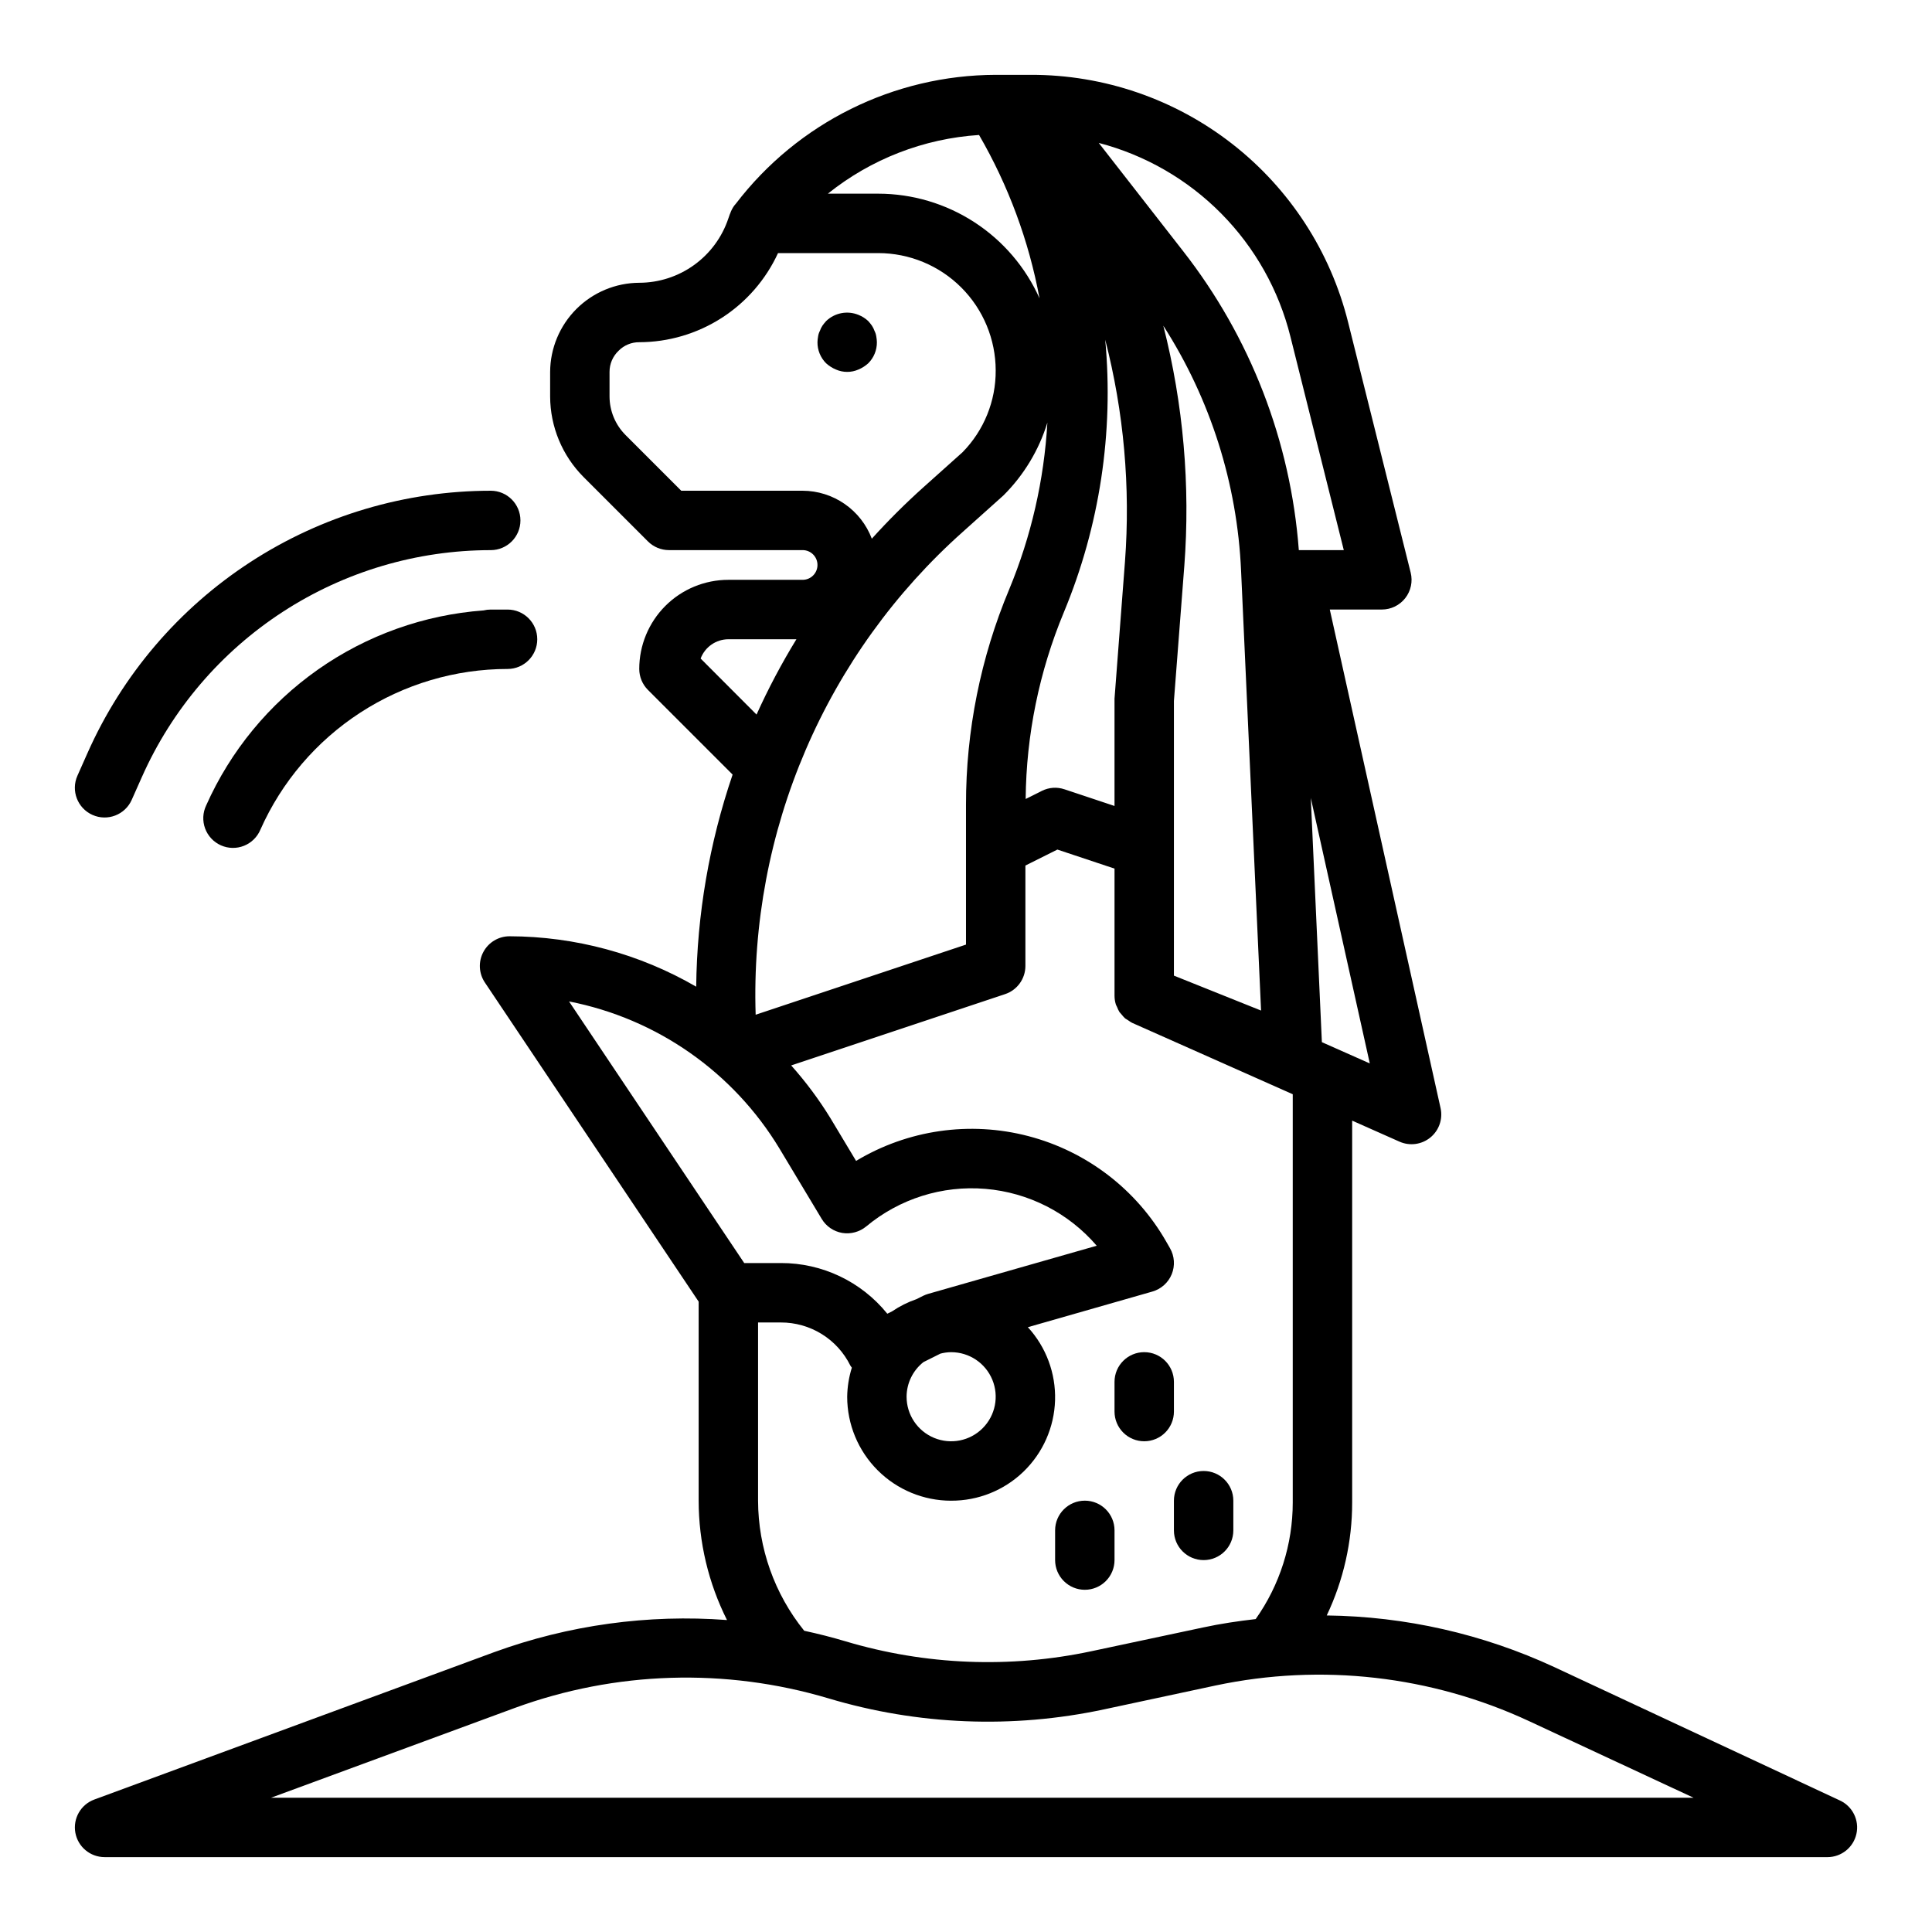
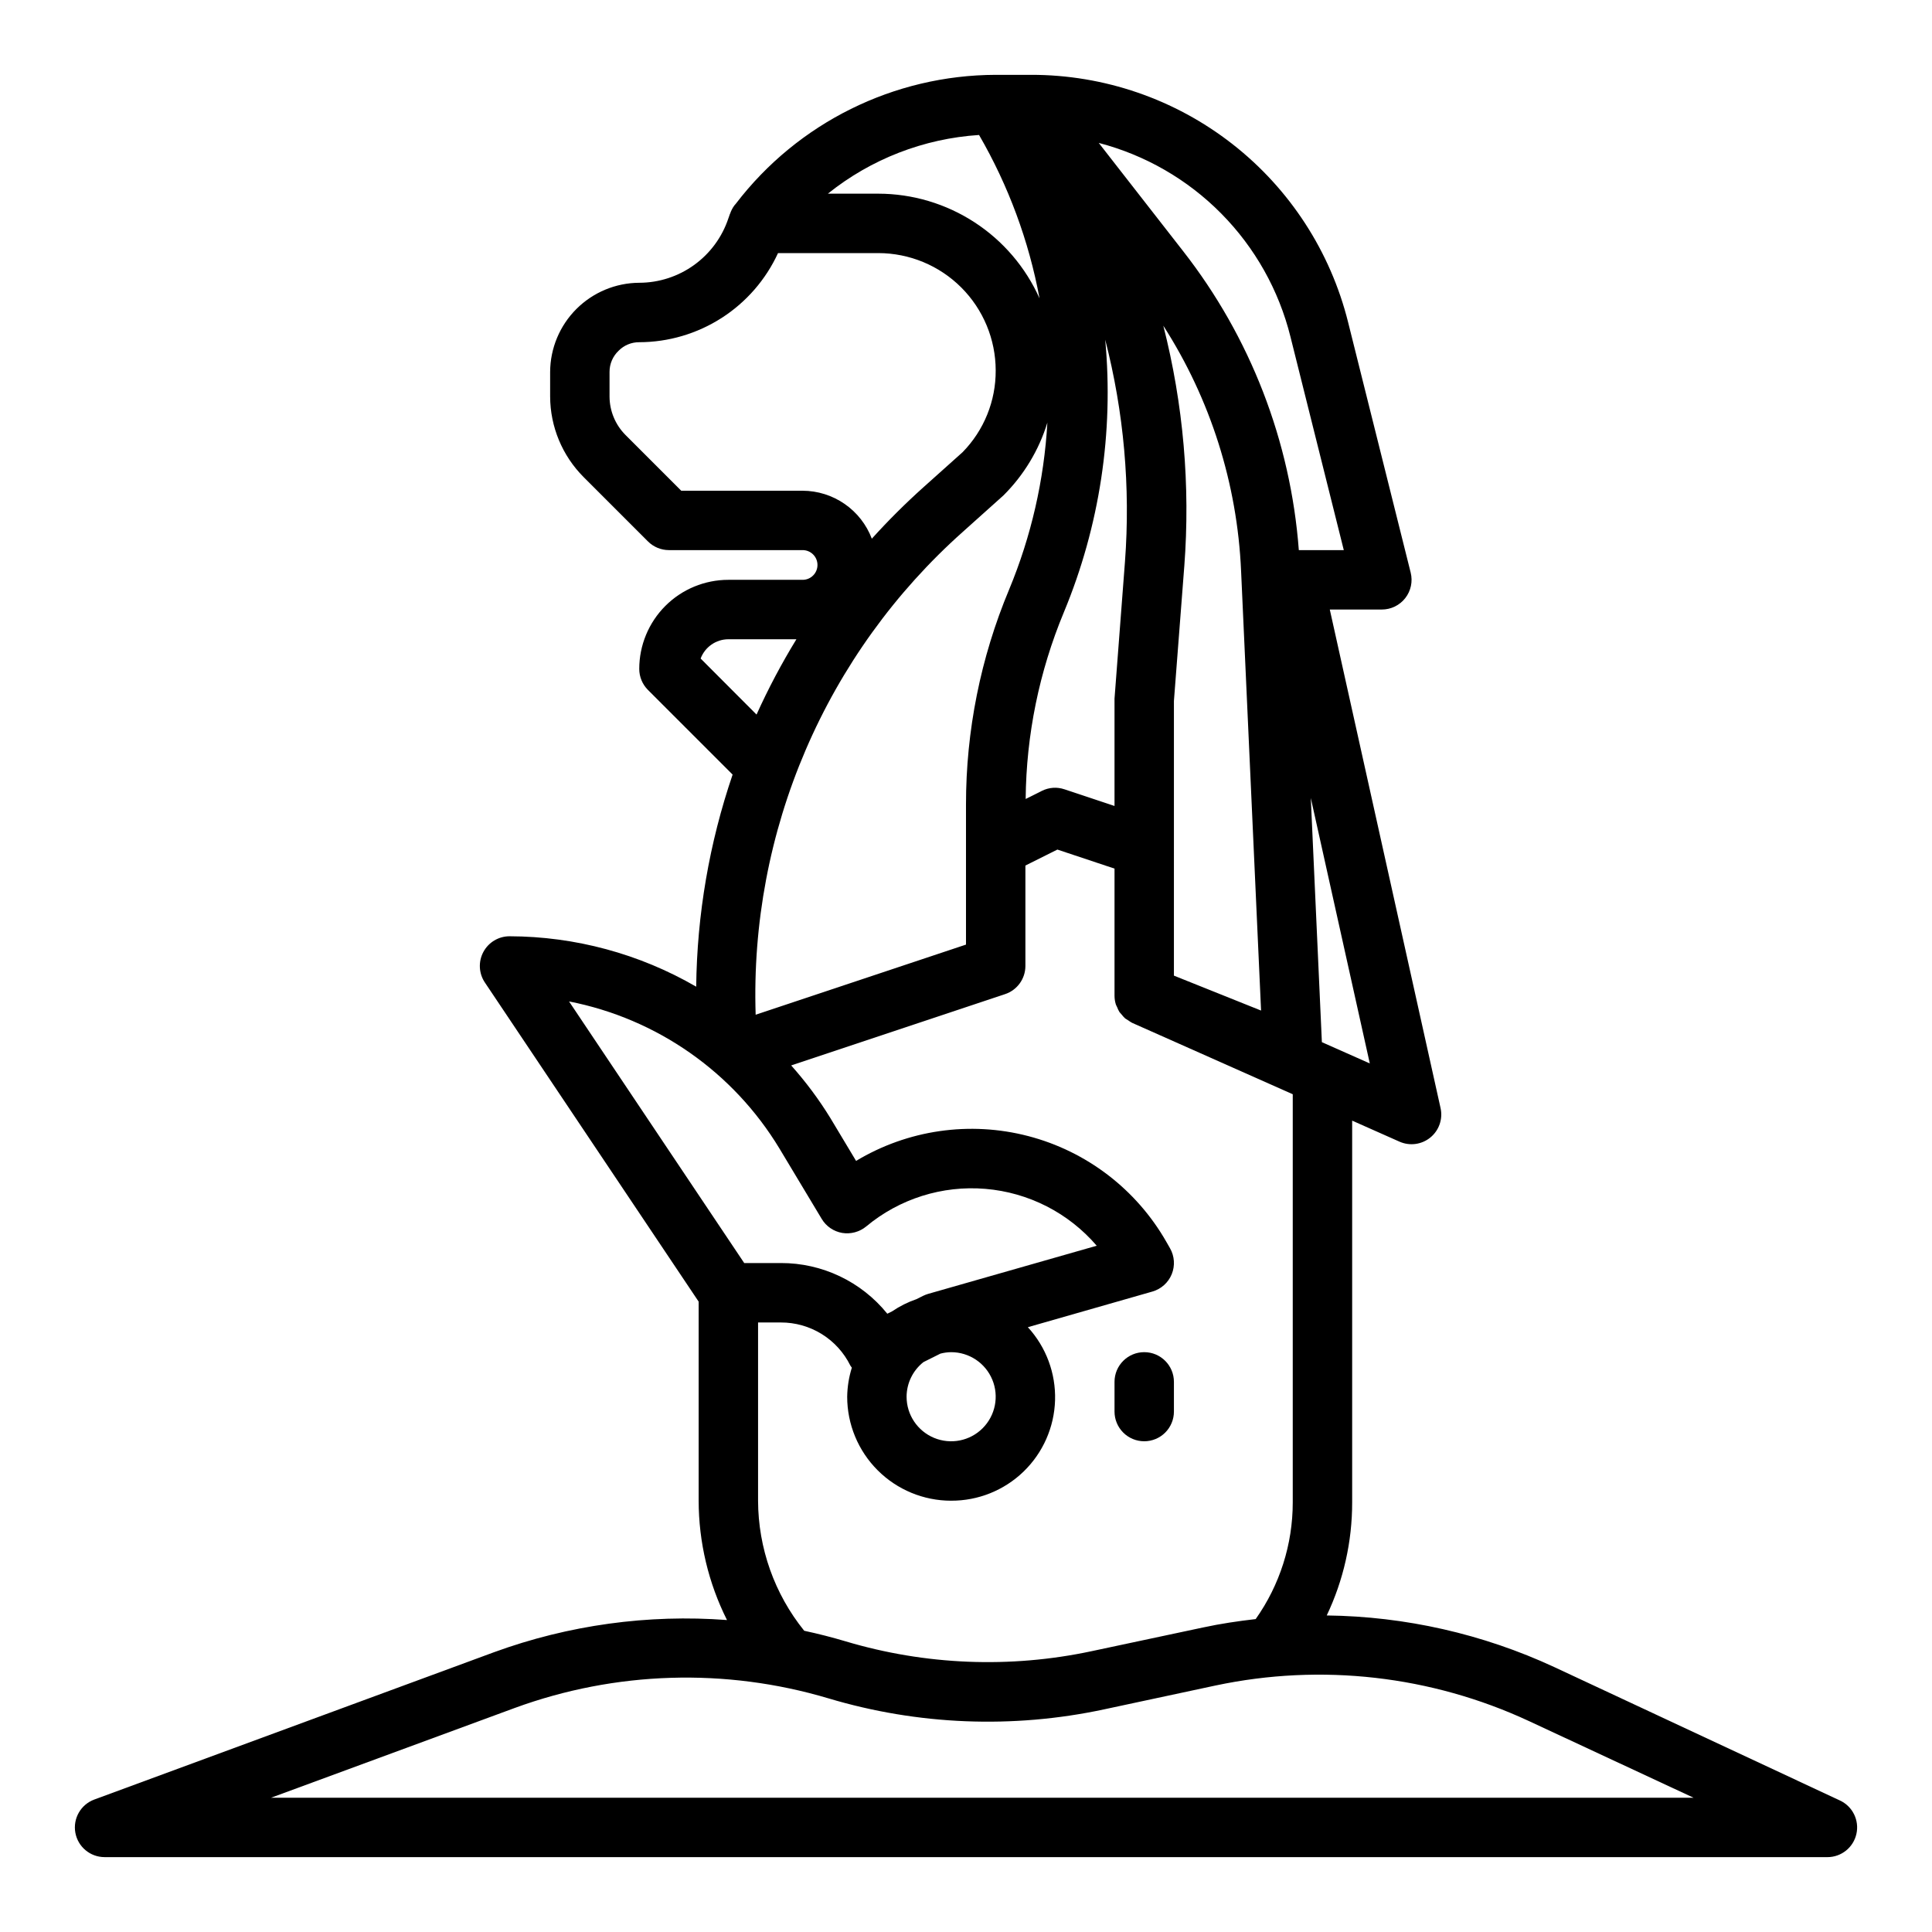
<svg xmlns="http://www.w3.org/2000/svg" fill="#000000" width="800px" height="800px" version="1.1" viewBox="144 144 512 512">
  <g>
-     <path d="m374.1 240.27c1.484-1.48 2.305-3.492 2.285-5.586-0.012-0.504-0.066-1.004-0.156-1.496-0.074-0.523-0.234-1.027-0.473-1.496-0.176-0.504-0.414-0.984-0.711-1.426-0.293-0.406-0.605-0.801-0.945-1.172-0.75-0.711-1.633-1.273-2.598-1.652-2.934-1.199-6.297-0.551-8.578 1.652-0.336 0.371-0.652 0.766-0.945 1.172-0.297 0.441-0.535 0.922-0.707 1.426-0.242 0.469-0.402 0.973-0.473 1.496-0.094 0.492-0.145 0.992-0.16 1.496-0.02 2.094 0.805 4.106 2.285 5.586 0.766 0.695 1.645 1.254 2.598 1.656 1.906 0.84 4.078 0.84 5.981 0 0.957-0.402 1.832-0.961 2.598-1.656z" />
    <path d="m447.23 525.95c2.09 0 4.09-0.828 5.566-2.305 1.477-1.477 2.305-3.477 2.305-5.566v-7.871c0-4.348-3.523-7.871-7.871-7.871-4.348 0-7.871 3.523-7.871 7.871v7.871c0 2.09 0.828 4.09 2.305 5.566 1.477 1.477 3.481 2.305 5.566 2.305z" />
-     <path d="m455.1 549.57c0 4.348 3.527 7.871 7.875 7.871 4.348 0 7.871-3.523 7.871-7.871v-7.871c0-4.348-3.523-7.871-7.871-7.871-4.348 0-7.875 3.523-7.875 7.871z" />
-     <path d="m431.49 565.31c2.086 0 4.09-0.832 5.566-2.309 1.473-1.477 2.305-3.477 2.305-5.566v-7.871c0-4.348-3.523-7.871-7.871-7.871-4.348 0-7.875 3.523-7.875 7.871v7.871c0 2.09 0.832 4.09 2.309 5.566 1.477 1.477 3.477 2.309 5.566 2.309z" />
    <path d="m171.71 636.16h456.58c3.688-0.004 6.883-2.566 7.68-6.168 0.801-3.602-1.008-7.273-4.352-8.836l-75.754-35.379c-18.898-8.758-39.438-13.414-60.266-13.664 4.445-9.355 6.746-19.586 6.738-29.945v-101.19l12.547 5.574c2.715 1.207 5.879 0.777 8.18-1.105 2.301-1.879 3.344-4.898 2.699-7.797l-29.355-132.12h13.801c2.422 0 4.711-1.117 6.203-3.027 1.488-1.91 2.019-4.398 1.434-6.75l-16.578-66.328v-0.004c-4.668-18.742-15.473-35.387-30.699-47.273-15.227-11.891-33.996-18.336-53.312-18.316h-9.383c-26.996 0.078-52.43 12.684-68.84 34.121l-0.109 0.133c-0.102 0.133-0.219 0.242-0.324 0.379-0.477 0.652-0.848 1.375-1.109 2.141 0 0-0.047 0.07-0.062 0.117l-0.402 1.148c-1.652 4.961-4.82 9.277-9.059 12.34-4.238 3.062-9.328 4.719-14.559 4.727-6.254 0.031-12.242 2.531-16.664 6.953-4.422 4.422-6.922 10.41-6.953 16.664v6.535c0.027 7.988 3.203 15.645 8.84 21.309l17.082 17.082c1.477 1.477 3.481 2.305 5.566 2.305h35.426c2.172 0 3.934 1.762 3.934 3.938 0 2.172-1.762 3.938-3.934 3.938h-19.68c-6.266 0-12.27 2.484-16.699 6.914-4.43 4.43-6.918 10.438-6.918 16.699 0 2.09 0.832 4.09 2.305 5.566l22.434 22.434h0.004c-6.176 18.109-9.434 37.078-9.652 56.207-15.031-8.711-32.086-13.316-49.461-13.359-2.906 0-5.578 1.602-6.945 4.168-1.371 2.562-1.215 5.676 0.406 8.09l56.652 84.57v52.742c0.012 10.984 2.582 21.82 7.512 31.637-20.938-1.578-41.973 1.324-61.699 8.512l-105.98 39.059c-3.574 1.324-5.688 5.016-5.019 8.77 0.672 3.75 3.934 6.484 7.746 6.488zm335.3-210.34-12.699-5.637-2.938-64.715zm-21.027-192.58 14.137 56.551h-11.918c-2.172-28.883-12.855-56.473-30.699-79.285l-22.324-28.633c12.301 3.207 23.516 9.668 32.453 18.707 8.941 9.039 15.281 20.32 18.352 32.66zm-89.922 308.46c7.152 0.031 14.035-2.734 19.18-7.703 5.144-4.973 8.145-11.754 8.359-18.906 0.215-7.148-2.371-14.102-7.207-19.371l33-9.445c2.328-0.668 4.219-2.363 5.129-4.606 0.91-2.238 0.742-4.773-0.461-6.875l-0.984-1.723c-7.934-13.879-21.129-23.973-36.598-28-15.469-4.031-31.91-1.66-45.609 6.582l-6.824-11.375c-3.039-4.941-6.512-9.602-10.375-13.926l56.68-18.895c3.211-1.066 5.383-4.07 5.391-7.453v-26.625l8.477-4.234 15.141 5.047v33.684c0 0.777 0.117 1.547 0.344 2.289 0.078 0.262 0.234 0.48 0.34 0.73v0.004c0.168 0.461 0.383 0.902 0.637 1.32 0.191 0.25 0.398 0.484 0.617 0.711 0.27 0.348 0.57 0.676 0.895 0.977 0.273 0.191 0.559 0.371 0.852 0.535 0.312 0.234 0.645 0.445 0.992 0.629l42.555 18.914v108.19c0 11.066-3.434 21.859-9.824 30.898-4.652 0.535-9.297 1.219-13.887 2.211l-29.598 6.297c-21.621 4.609-44.055 3.707-65.234-2.621-3.606-1.078-7.258-2-10.926-2.793-7.879-9.762-12.191-21.922-12.227-34.465v-47.234h6.016c3.828-0.016 7.586 1.047 10.844 3.059 3.258 2.016 5.883 4.902 7.582 8.336 0.109 0.219 0.285 0.379 0.41 0.582-0.781 2.496-1.195 5.09-1.234 7.707 0 7.305 2.902 14.312 8.07 19.48 5.164 5.168 12.172 8.07 19.48 8.07zm-11.809-27.551c0.016-3.582 1.66-6.961 4.473-9.18l4.473-2.234-0.004-0.004c0.938-0.25 1.898-0.383 2.867-0.391 4.777 0 9.082 2.875 10.91 7.289 1.828 4.41 0.816 9.492-2.562 12.867-3.375 3.379-8.453 4.387-12.867 2.559-4.41-1.828-7.289-6.133-7.289-10.906zm70.848-145.7v-38.684l2.746-35.684h0.004c1.625-21.418-0.25-42.953-5.559-63.766 12.492 19.461 19.602 41.883 20.609 64.984l5.297 116.51-23.098-9.258zm-18.207-134.43c4.945 19.199 6.715 39.074 5.234 58.844l-2.769 36.289v28.441l-13.258-4.418v0.004c-1.977-0.676-4.141-0.523-6.004 0.418l-4.281 2.141h-0.004c0.156-16.988 3.59-33.785 10.117-49.469 9.488-22.828 13.254-47.633 10.965-72.25zm-33.434-54.246c7.777 13.414 13.199 28.055 16.027 43.297-3.688-8.25-9.68-15.254-17.258-20.176s-16.418-7.551-25.453-7.566h-13.383c11.438-9.18 25.43-14.609 40.066-15.555zm-46.758 94.277h-32.164l-14.777-14.777c-2.691-2.703-4.211-6.359-4.227-10.176v-6.535c-0.008-2.125 0.867-4.156 2.406-5.613 1.441-1.461 3.414-2.273 5.465-2.258 7.746-0.016 15.324-2.25 21.84-6.434 6.519-4.184 11.703-10.148 14.938-17.184h26.594c8.242 0.012 16.145 3.289 21.973 9.117 5.832 5.832 9.109 13.734 9.121 21.977 0.047 8.105-3.113 15.902-8.793 21.688l-10.398 9.312c-4.781 4.289-9.332 8.828-13.637 13.594-1.41-3.727-3.918-6.938-7.195-9.207-3.273-2.269-7.16-3.492-11.145-3.504zm42.508 10.848 10.723-9.613c5.398-5.379 9.395-12 11.633-19.285-0.867 15.199-4.293 30.145-10.129 44.207-7.562 18.059-11.449 37.441-11.438 57.02v37.102l-55.742 18.586c-0.781-24.062 3.738-48 13.234-70.121 9.496-22.125 23.738-41.887 41.719-57.895zm-69.535 33.621c1.152-3.062 4.074-5.098 7.348-5.109h18.035c-3.938 6.426-7.465 13.09-10.566 19.957zm-34.871 90.875c23.258 4.543 43.512 18.707 55.766 38.988l11.195 18.648c1.18 1.969 3.164 3.324 5.43 3.711 2.266 0.367 4.578-0.254 6.352-1.711 8.812-7.344 20.164-10.926 31.594-9.969 11.434 0.953 22.031 6.367 29.504 15.07l-44.68 12.762h-0.004c-0.465 0.141-0.918 0.316-1.352 0.527l-1.723 0.867h-0.004c-2.289 0.785-4.465 1.875-6.469 3.234l-1.266 0.629h-0.004c-6.891-8.527-17.273-13.465-28.234-13.43h-9.684zm-14.398 187.24c26.707-9.781 55.855-10.676 83.113-2.559 23.719 7.102 48.848 8.109 73.059 2.93l29.598-6.336h0.004c27.969-5.926 57.109-2.609 83.031 9.445l43.59 20.301h-376.96z" />
-     <path d="m274.05 274.05c-22.609 0.012-44.727 6.578-63.684 18.895-18.957 12.32-33.938 29.867-43.133 50.52l-2.715 6.109c-1.766 3.973 0.023 8.625 4 10.391 3.973 1.766 8.625-0.023 10.391-4l2.715-6.102v0.004c7.953-17.875 20.914-33.062 37.316-43.723 16.402-10.664 35.547-16.34 55.109-16.352 4.348 0 7.871-3.523 7.871-7.871 0-4.348-3.523-7.871-7.871-7.871z" />
-     <path d="m274.05 305.54c-0.645 0-1.281 0.074-1.906 0.227-15.781 1.164-30.949 6.582-43.895 15.684-12.945 9.102-23.18 21.543-29.613 35.996-0.914 1.918-1.012 4.121-0.277 6.113 0.738 1.992 2.246 3.602 4.188 4.465 1.941 0.863 4.148 0.906 6.117 0.117 1.973-0.789 3.543-2.34 4.356-4.301 5.637-12.664 14.82-23.422 26.441-30.973 11.625-7.555 25.184-11.578 39.043-11.586 4.348 0 7.875-3.523 7.875-7.871s-3.527-7.871-7.875-7.871z" />
  </g>
</svg>